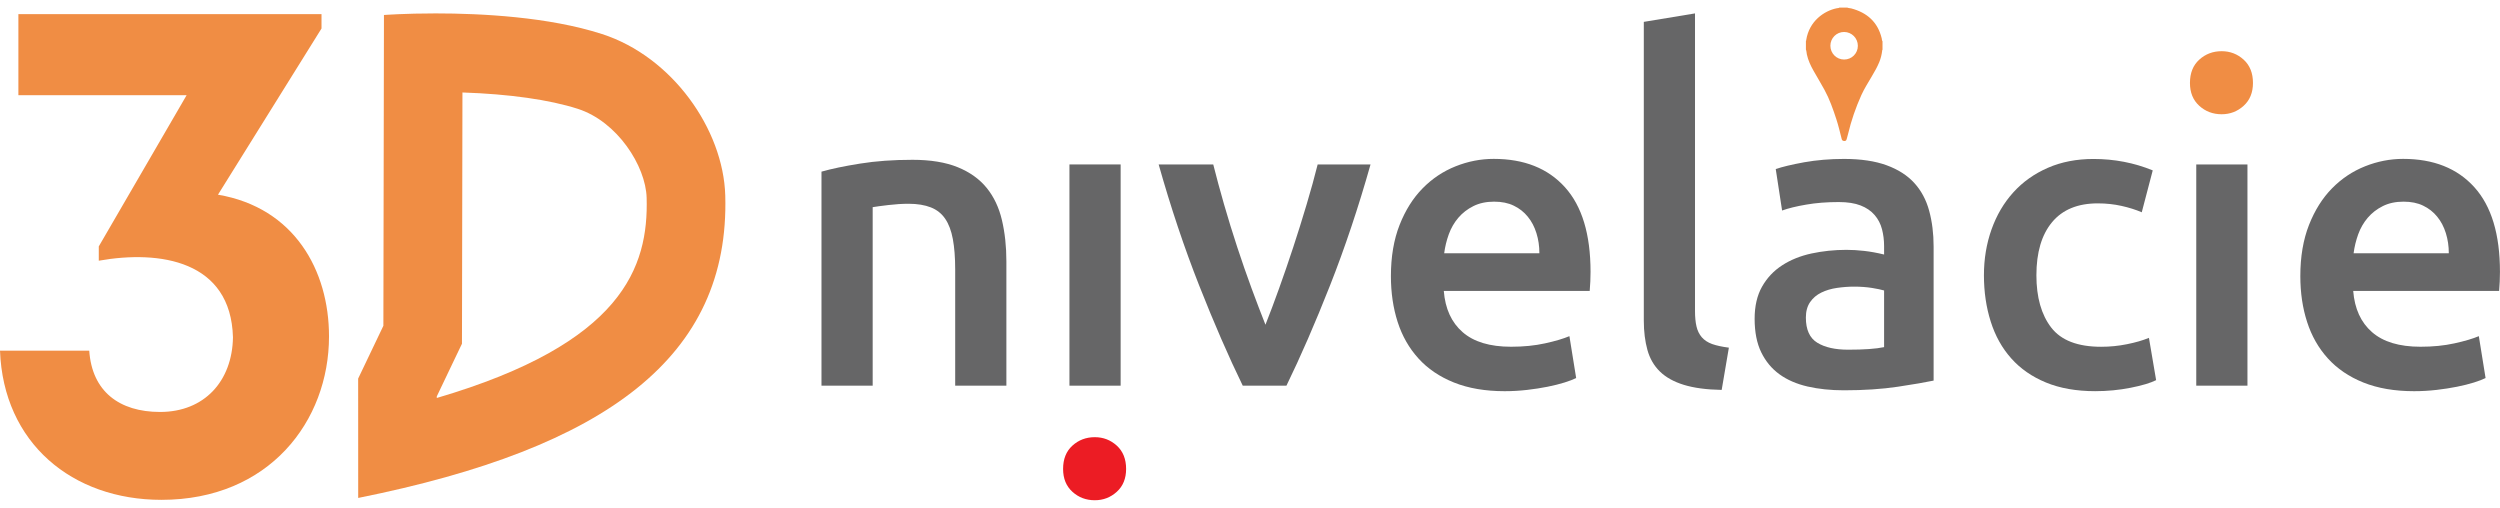
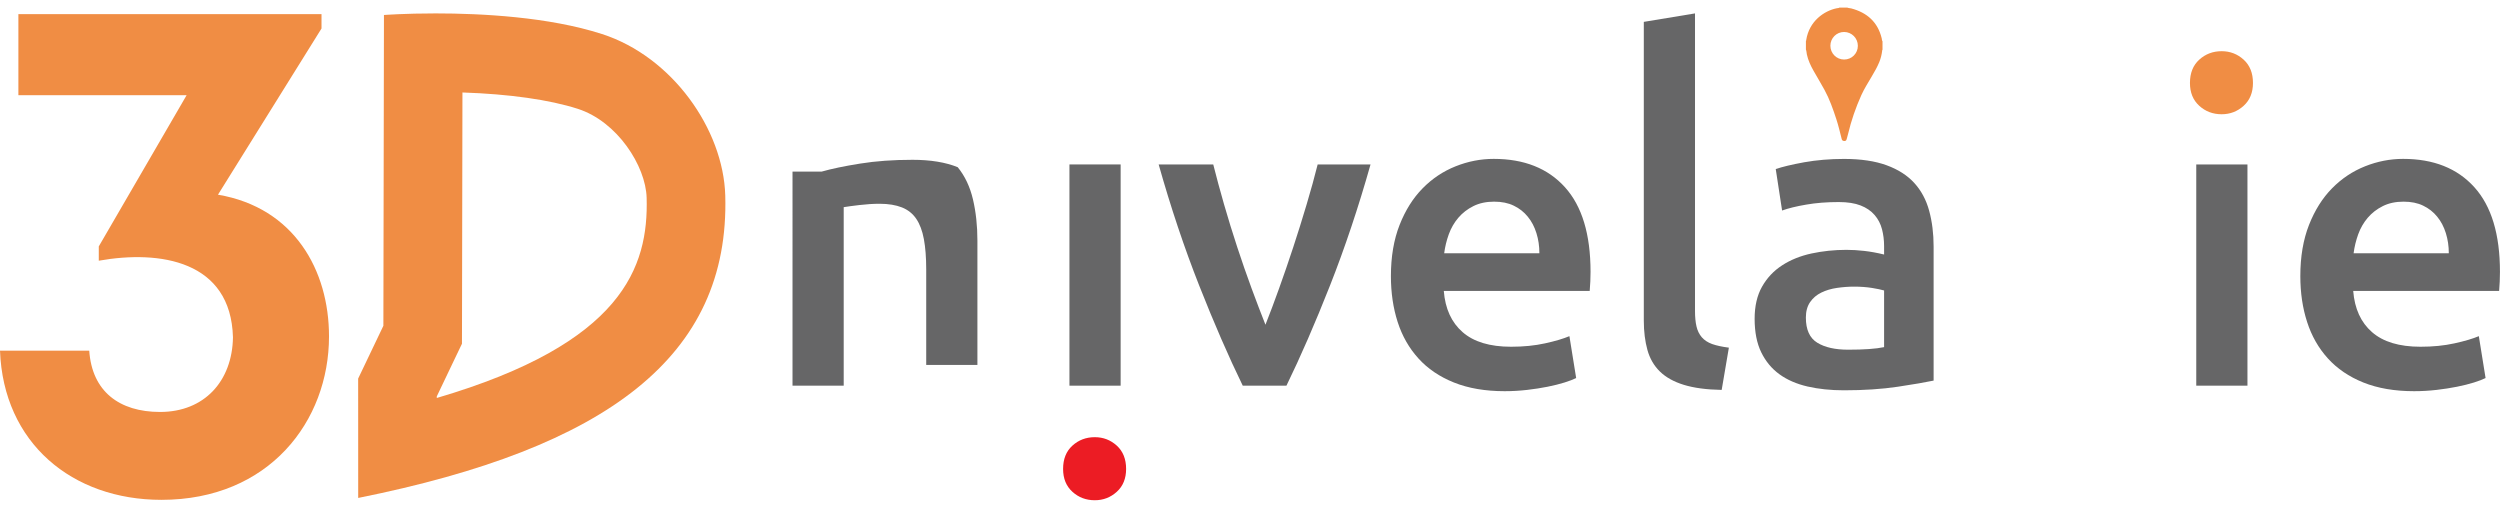
<svg xmlns="http://www.w3.org/2000/svg" version="1.1" id="Layer_1" x="0px" y="0px" viewBox="0 0 56.693 11.516" style="enable-background:new 0 0 56.693 11.516;" xml:space="preserve">
  <style type="text/css">
	.st0{fill:#666667;}
	.st1{fill:#EC1C24;}
	.st2{fill:#F08D44;}
</style>
  <g>
    <g>
-       <path class="st0" d="M18.631,3.892c0.224-0.064,0.515-0.125,0.873-0.182c0.358-0.058,0.755-0.086,1.189-0.086    c0.409,0,0.751,0.056,1.026,0.168c0.275,0.112,0.494,0.269,0.657,0.47c0.163,0.201,0.278,0.444,0.345,0.729    c0.067,0.285,0.101,0.596,0.101,0.935v2.82h-1.161V6.108c0-0.269-0.018-0.497-0.053-0.686c-0.035-0.189-0.093-0.342-0.173-0.46    c-0.08-0.118-0.189-0.205-0.326-0.259c-0.138-0.054-0.305-0.082-0.504-0.082c-0.147,0-0.301,0.01-0.46,0.029    c-0.16,0.019-0.278,0.035-0.355,0.048v4.048h-1.161V3.892z" />
+       <path class="st0" d="M18.631,3.892c0.224-0.064,0.515-0.125,0.873-0.182c0.358-0.058,0.755-0.086,1.189-0.086    c0.409,0,0.751,0.056,1.026,0.168c0.163,0.201,0.278,0.444,0.345,0.729    c0.067,0.285,0.101,0.596,0.101,0.935v2.82h-1.161V6.108c0-0.269-0.018-0.497-0.053-0.686c-0.035-0.189-0.093-0.342-0.173-0.46    c-0.08-0.118-0.189-0.205-0.326-0.259c-0.138-0.054-0.305-0.082-0.504-0.082c-0.147,0-0.301,0.01-0.46,0.029    c-0.16,0.019-0.278,0.035-0.355,0.048v4.048h-1.161V3.892z" />
      <path class="st0" d="M25.413,8.746h-1.161V3.729h1.161V8.746z" />
      <path class="st0" d="M28.182,8.746c-0.321-0.659-0.65-1.415-0.987-2.269c-0.337-0.854-0.644-1.77-0.92-2.748h1.238    c0.071,0.281,0.152,0.584,0.245,0.906c0.093,0.323,0.193,0.646,0.299,0.969c0.106,0.323,0.215,0.636,0.327,0.94    c0.112,0.304,0.217,0.577,0.313,0.82c0.096-0.243,0.199-0.516,0.308-0.82c0.109-0.304,0.217-0.617,0.323-0.94    c0.106-0.323,0.207-0.646,0.303-0.969c0.096-0.323,0.18-0.625,0.25-0.906h1.199c-0.276,0.978-0.583,1.894-0.92,2.748    c-0.337,0.854-0.666,1.61-0.987,2.269H28.182z" />
      <path class="st0" d="M31.542,6.261c0-0.441,0.066-0.828,0.197-1.161c0.131-0.332,0.305-0.609,0.523-0.83    c0.217-0.221,0.467-0.387,0.748-0.499c0.281-0.112,0.569-0.168,0.863-0.168c0.691,0,1.229,0.214,1.616,0.643    c0.387,0.429,0.58,1.068,0.58,1.919c0,0.064-0.002,0.136-0.005,0.216c-0.003,0.08-0.008,0.152-0.014,0.216h-3.309    C32.773,7,32.915,7.312,33.168,7.532c0.253,0.221,0.619,0.331,1.098,0.331c0.281,0,0.539-0.025,0.772-0.077    c0.233-0.051,0.417-0.106,0.552-0.163l0.153,0.95c-0.064,0.032-0.152,0.066-0.264,0.101c-0.112,0.035-0.24,0.067-0.384,0.096    c-0.144,0.029-0.299,0.053-0.465,0.072c-0.166,0.019-0.336,0.029-0.508,0.029c-0.441,0-0.825-0.066-1.151-0.197    c-0.326-0.131-0.595-0.313-0.806-0.547c-0.211-0.233-0.368-0.508-0.47-0.825C31.593,6.985,31.542,6.639,31.542,6.261z     M34.909,5.743c0-0.16-0.022-0.312-0.067-0.456c-0.045-0.144-0.11-0.269-0.197-0.374c-0.086-0.106-0.192-0.189-0.317-0.249    c-0.125-0.061-0.273-0.091-0.446-0.091c-0.179,0-0.336,0.034-0.47,0.101c-0.134,0.067-0.248,0.155-0.341,0.264    c-0.093,0.109-0.165,0.234-0.216,0.374c-0.051,0.141-0.086,0.285-0.105,0.432H34.909z" />
      <path class="st0" d="M39.043,8.842c-0.345-0.006-0.632-0.045-0.859-0.115c-0.227-0.07-0.408-0.171-0.542-0.302    c-0.134-0.131-0.229-0.294-0.283-0.489c-0.054-0.195-0.082-0.417-0.082-0.667V0.496l1.161-0.192v6.744    c0,0.141,0.011,0.259,0.034,0.355c0.022,0.096,0.062,0.177,0.12,0.245c0.058,0.067,0.136,0.118,0.235,0.154    c0.099,0.035,0.225,0.062,0.379,0.082L39.043,8.842z" />
      <path class="st0" d="M41.815,3.604c0.384,0,0.707,0.048,0.969,0.144c0.262,0.096,0.471,0.23,0.628,0.403    c0.157,0.173,0.269,0.382,0.336,0.628c0.067,0.246,0.101,0.516,0.101,0.811v3.041C43.67,8.669,43.4,8.715,43.038,8.77    c-0.361,0.054-0.769,0.081-1.223,0.081c-0.301,0-0.576-0.029-0.825-0.086c-0.249-0.058-0.462-0.15-0.638-0.278    c-0.176-0.128-0.313-0.294-0.413-0.499c-0.099-0.205-0.149-0.457-0.149-0.758c0-0.288,0.056-0.531,0.168-0.729    c0.112-0.198,0.264-0.36,0.456-0.484c0.192-0.125,0.414-0.214,0.667-0.269c0.253-0.054,0.516-0.082,0.791-0.082    c0.128,0,0.262,0.008,0.403,0.024c0.141,0.016,0.291,0.043,0.451,0.082V5.58c0-0.134-0.016-0.262-0.048-0.384    c-0.032-0.121-0.088-0.229-0.168-0.321c-0.08-0.093-0.186-0.165-0.317-0.216c-0.131-0.051-0.296-0.077-0.494-0.077    c-0.269,0-0.515,0.019-0.739,0.058c-0.224,0.038-0.406,0.083-0.547,0.134l-0.144-0.94c0.147-0.051,0.361-0.102,0.643-0.154    C41.195,3.63,41.496,3.604,41.815,3.604z M41.911,7.93c0.358,0,0.63-0.019,0.815-0.058V6.587    c-0.064-0.019-0.157-0.038-0.278-0.058c-0.122-0.019-0.256-0.029-0.403-0.029c-0.128,0-0.257,0.01-0.388,0.029    c-0.131,0.019-0.249,0.054-0.355,0.106c-0.105,0.051-0.19,0.123-0.254,0.216c-0.064,0.093-0.096,0.21-0.096,0.35    c0,0.275,0.086,0.465,0.259,0.571C41.384,7.878,41.617,7.93,41.911,7.93z" />
-       <path class="st0" d="M44.99,6.242c0-0.371,0.058-0.718,0.173-1.041c0.115-0.323,0.28-0.603,0.494-0.839    c0.214-0.237,0.475-0.422,0.782-0.556c0.307-0.134,0.652-0.201,1.036-0.201c0.473,0,0.921,0.086,1.343,0.259l-0.249,0.95    c-0.134-0.058-0.286-0.106-0.456-0.144c-0.169-0.038-0.35-0.058-0.542-0.058c-0.454,0-0.799,0.142-1.036,0.427    c-0.237,0.285-0.355,0.686-0.355,1.204c0,0.499,0.112,0.894,0.336,1.185c0.224,0.291,0.601,0.436,1.132,0.436    c0.198,0,0.393-0.019,0.585-0.058c0.192-0.038,0.358-0.086,0.499-0.144l0.163,0.959c-0.128,0.064-0.321,0.122-0.58,0.173    c-0.259,0.051-0.526,0.077-0.801,0.077c-0.428,0-0.801-0.066-1.118-0.197c-0.317-0.131-0.579-0.313-0.787-0.547    c-0.208-0.233-0.363-0.512-0.465-0.835C45.042,6.97,44.99,6.619,44.99,6.242z" />
      <path class="st0" d="M50.966,8.746h-1.161V3.729h1.161V8.746z" />
      <path class="st0" d="M52.165,6.261c0-0.441,0.066-0.828,0.197-1.161c0.131-0.332,0.305-0.609,0.523-0.83    c0.217-0.221,0.467-0.387,0.748-0.499c0.281-0.112,0.569-0.168,0.863-0.168c0.691,0,1.229,0.214,1.616,0.643    c0.387,0.429,0.58,1.068,0.58,1.919c0,0.064-0.002,0.136-0.005,0.216c-0.003,0.08-0.008,0.152-0.014,0.216h-3.309    C53.396,7,53.538,7.312,53.791,7.532c0.253,0.221,0.619,0.331,1.098,0.331c0.281,0,0.539-0.025,0.772-0.077    c0.233-0.051,0.417-0.106,0.552-0.163l0.153,0.95c-0.064,0.032-0.152,0.066-0.264,0.101c-0.112,0.035-0.24,0.067-0.384,0.096    c-0.144,0.029-0.299,0.053-0.465,0.072c-0.166,0.019-0.336,0.029-0.508,0.029c-0.441,0-0.825-0.066-1.151-0.197    C53.268,8.543,53,8.36,52.789,8.127c-0.211-0.233-0.368-0.508-0.47-0.825C52.216,6.985,52.165,6.639,52.165,6.261z M55.532,5.743    c0-0.16-0.022-0.312-0.067-0.456c-0.045-0.144-0.11-0.269-0.197-0.374c-0.086-0.106-0.192-0.189-0.317-0.249    c-0.125-0.061-0.273-0.091-0.446-0.091c-0.179,0-0.336,0.034-0.47,0.101c-0.134,0.067-0.248,0.155-0.341,0.264    c-0.093,0.109-0.165,0.234-0.216,0.374c-0.051,0.141-0.086,0.285-0.105,0.432H55.532z" />
    </g>
    <path class="st1" d="M25.537,10.634c0,0.217-0.07,0.39-0.211,0.518c-0.141,0.128-0.307,0.192-0.499,0.192   c-0.198,0-0.368-0.064-0.508-0.192c-0.141-0.128-0.211-0.3-0.211-0.518c0-0.224,0.07-0.4,0.211-0.528   c0.141-0.128,0.31-0.192,0.508-0.192c0.192,0,0.358,0.064,0.499,0.192C25.467,10.235,25.537,10.411,25.537,10.634z" />
    <g>
      <path class="st2" d="M0,7.952c0.077,2.095,1.637,3.383,3.661,3.383c2.441,0,3.8-1.784,3.8-3.707c0-1.498-0.788-2.919-2.518-3.213    l2.348-3.769V0.321H0.417v1.838h3.815L2.24,5.588v0.324c1.39-0.247,2.997,0,3.043,1.738C5.267,8.644,4.634,9.342,3.63,9.342    c-0.927,0-1.545-0.469-1.606-1.39H0z" />
      <g>
        <path class="st2" d="M10.487,2.097c1.058,0.035,1.973,0.164,2.616,0.371c0.894,0.287,1.541,1.294,1.561,2.017     c0.044,1.572-0.54,3.301-4.759,4.54l0-0.036l0.397-0.831l0.174-0.363l0.001-0.403L10.487,2.097 M9.88,0.304     c-0.699,0-1.173,0.036-1.173,0.036L8.694,7.388L8.122,8.585l0.001,2.707c5.64-1.133,8.427-3.204,8.324-6.857     c-0.043-1.505-1.207-3.153-2.798-3.664C12.442,0.382,10.915,0.304,9.88,0.304L9.88,0.304z" />
      </g>
    </g>
    <path class="st2" d="M51.091,1.881c0,0.217-0.07,0.39-0.211,0.518c-0.141,0.128-0.307,0.192-0.499,0.192   c-0.198,0-0.368-0.064-0.508-0.192c-0.141-0.128-0.211-0.3-0.211-0.518c0-0.224,0.07-0.4,0.211-0.528   c0.141-0.128,0.31-0.192,0.508-0.192c0.192,0,0.358,0.064,0.499,0.192C51.021,1.482,51.091,1.658,51.091,1.881z" />
    <path class="st2" d="M42.672,0.87c-0.089-0.37-0.332-0.584-0.691-0.679c-0.03-0.008-0.062-0.006-0.091-0.019   c-0.059,0-0.118,0-0.177,0c-0.018,0.014-0.039,0.011-0.059,0.015c-0.287,0.058-0.626,0.29-0.694,0.72   c-0.001,0.007,0.002,0.015-0.007,0.019c0,0.065,0,0.131,0,0.196c0.014,0.035,0.014,0.073,0.021,0.11   c0.029,0.135,0.086,0.257,0.154,0.376c0.082,0.144,0.167,0.286,0.247,0.431c0.115,0.211,0.194,0.437,0.268,0.664   c0.046,0.14,0.08,0.284,0.116,0.427c0.007,0.027,0.01,0.059,0.048,0.066c0.038,0.007,0.058-0.002,0.07-0.039   c0.012-0.039,0.022-0.079,0.032-0.119c0.072-0.303,0.173-0.597,0.301-0.881c0.066-0.146,0.153-0.281,0.234-0.42   c0.063-0.107,0.126-0.214,0.173-0.33c0.034-0.084,0.055-0.17,0.066-0.26c0.001-0.007-0.002-0.015,0.007-0.02   c0-0.063,0-0.127,0-0.19C42.675,0.917,42.678,0.893,42.672,0.87z M41.819,1.35c-0.172,0-0.311-0.14-0.311-0.313   c0-0.173,0.14-0.313,0.312-0.312c0.172,0.001,0.311,0.141,0.311,0.314C42.131,1.212,41.992,1.351,41.819,1.35z" />
  </g>
</svg>